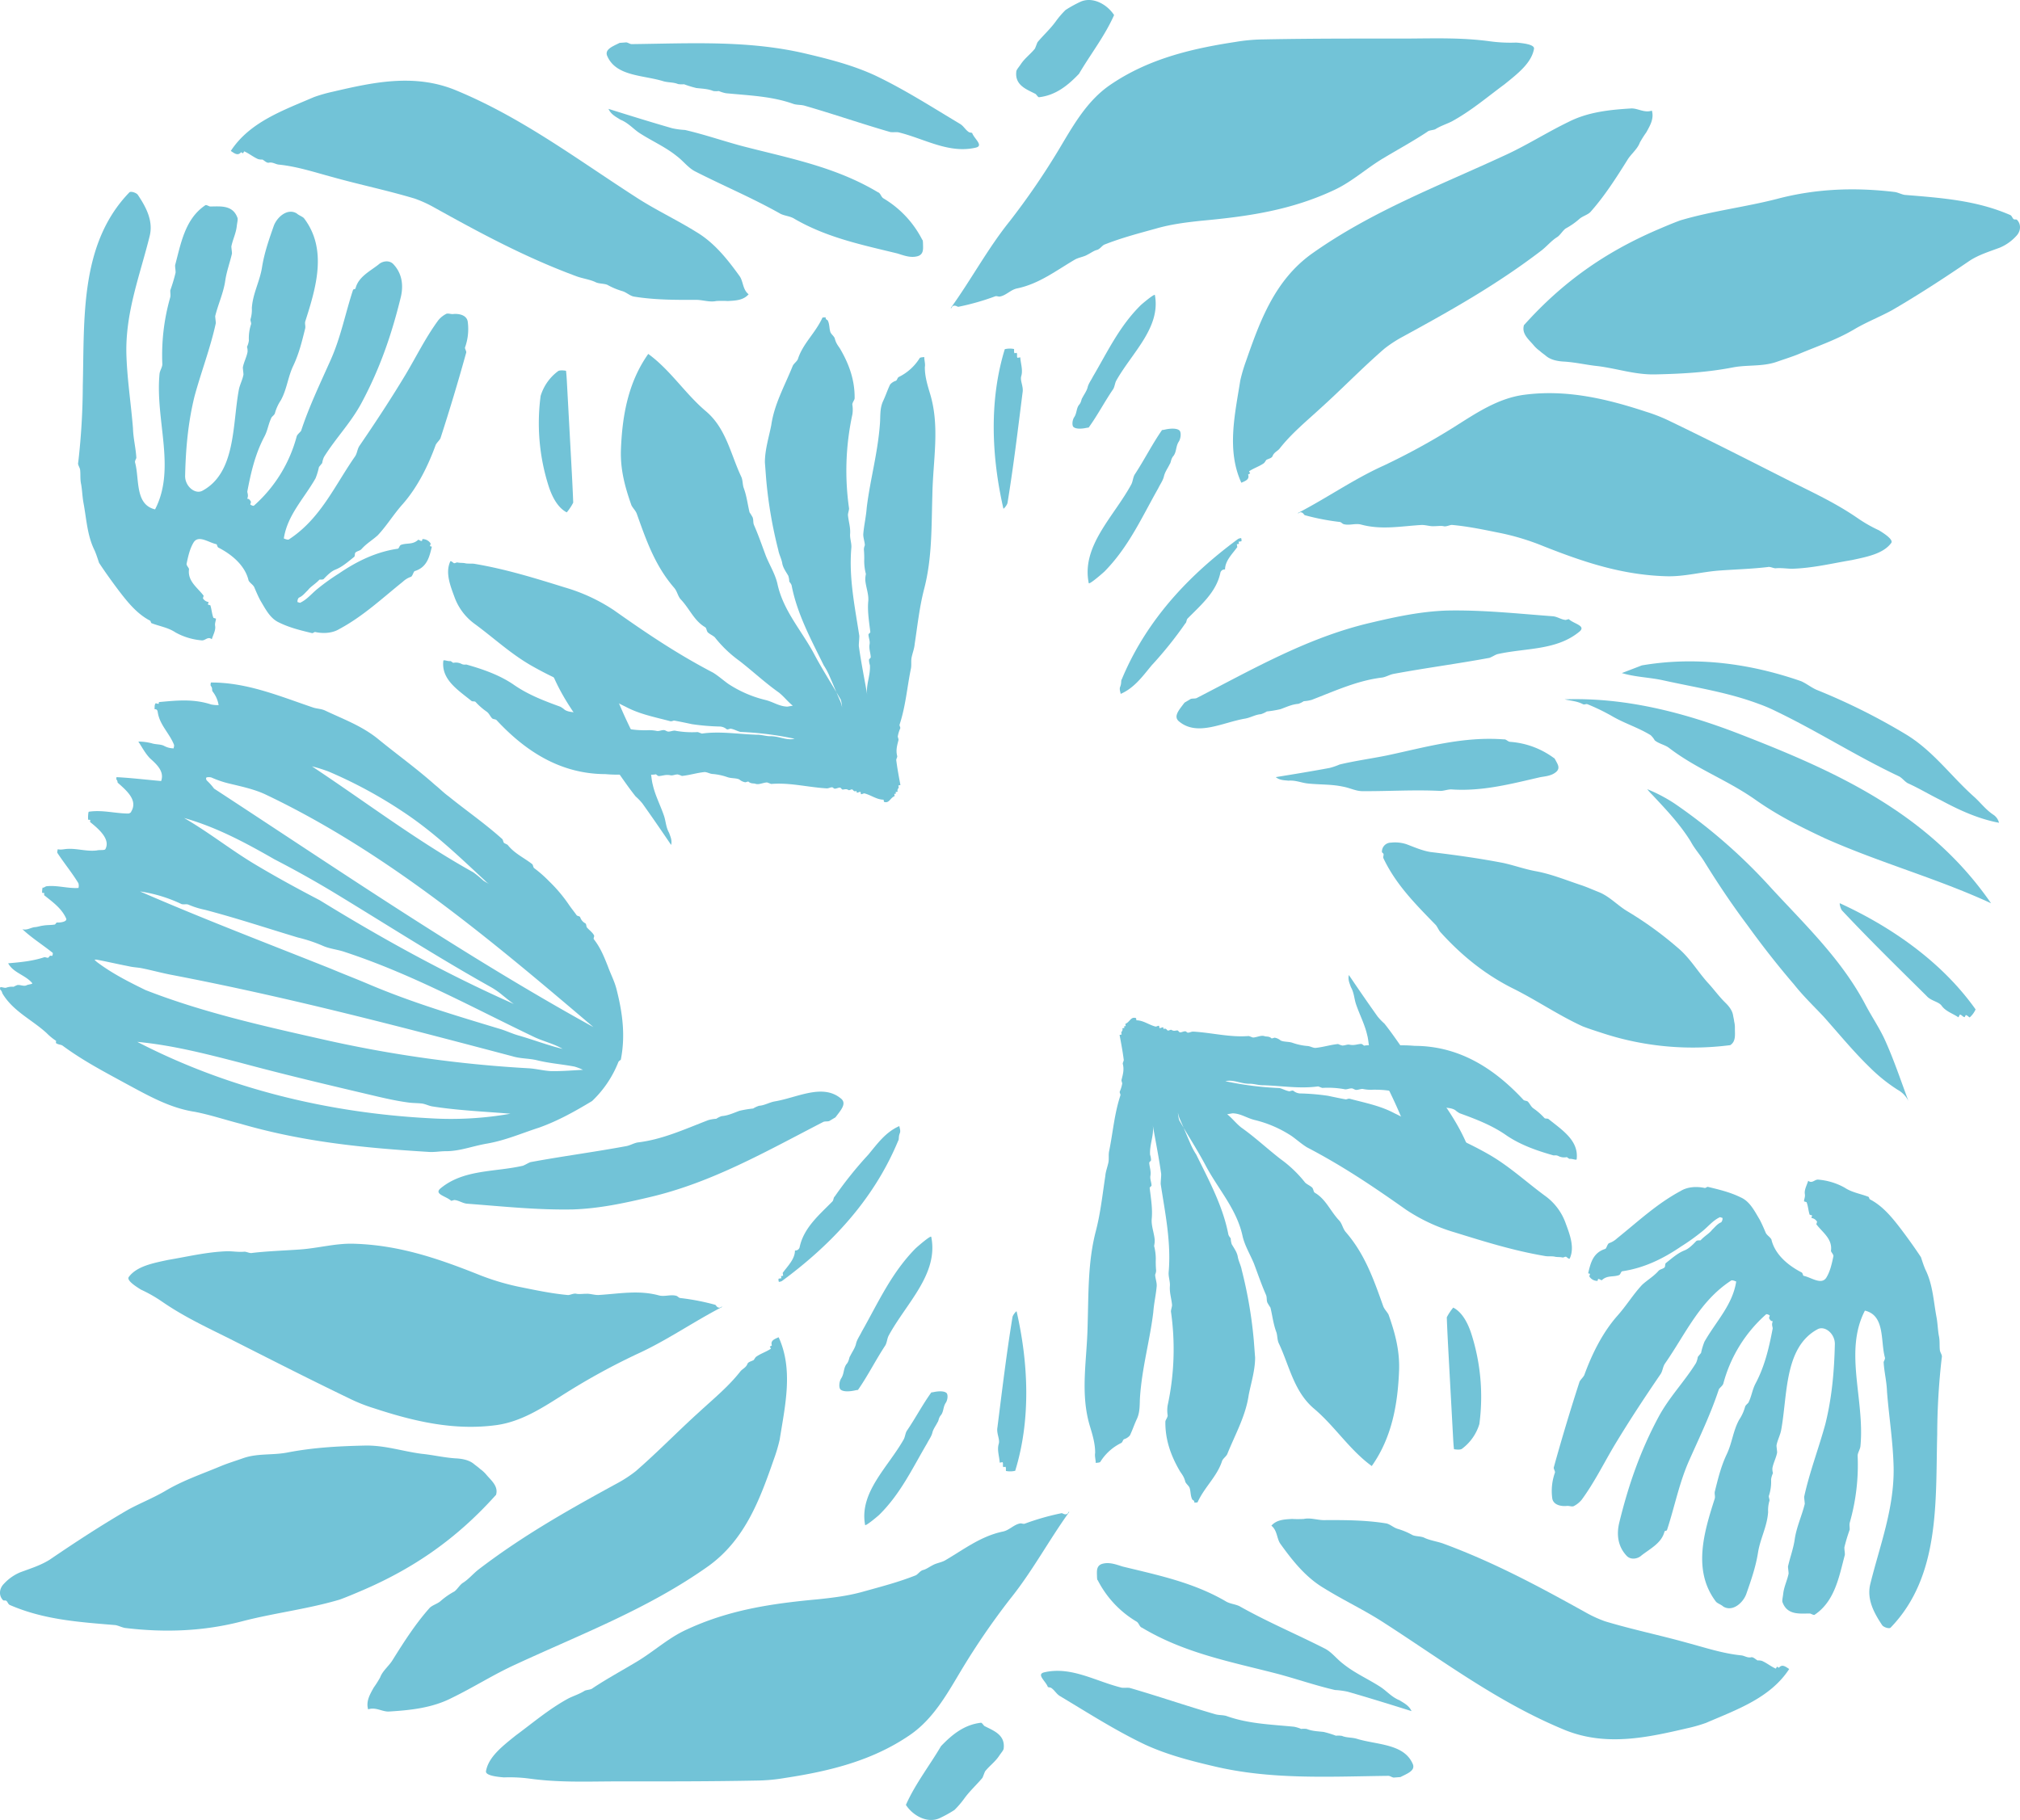
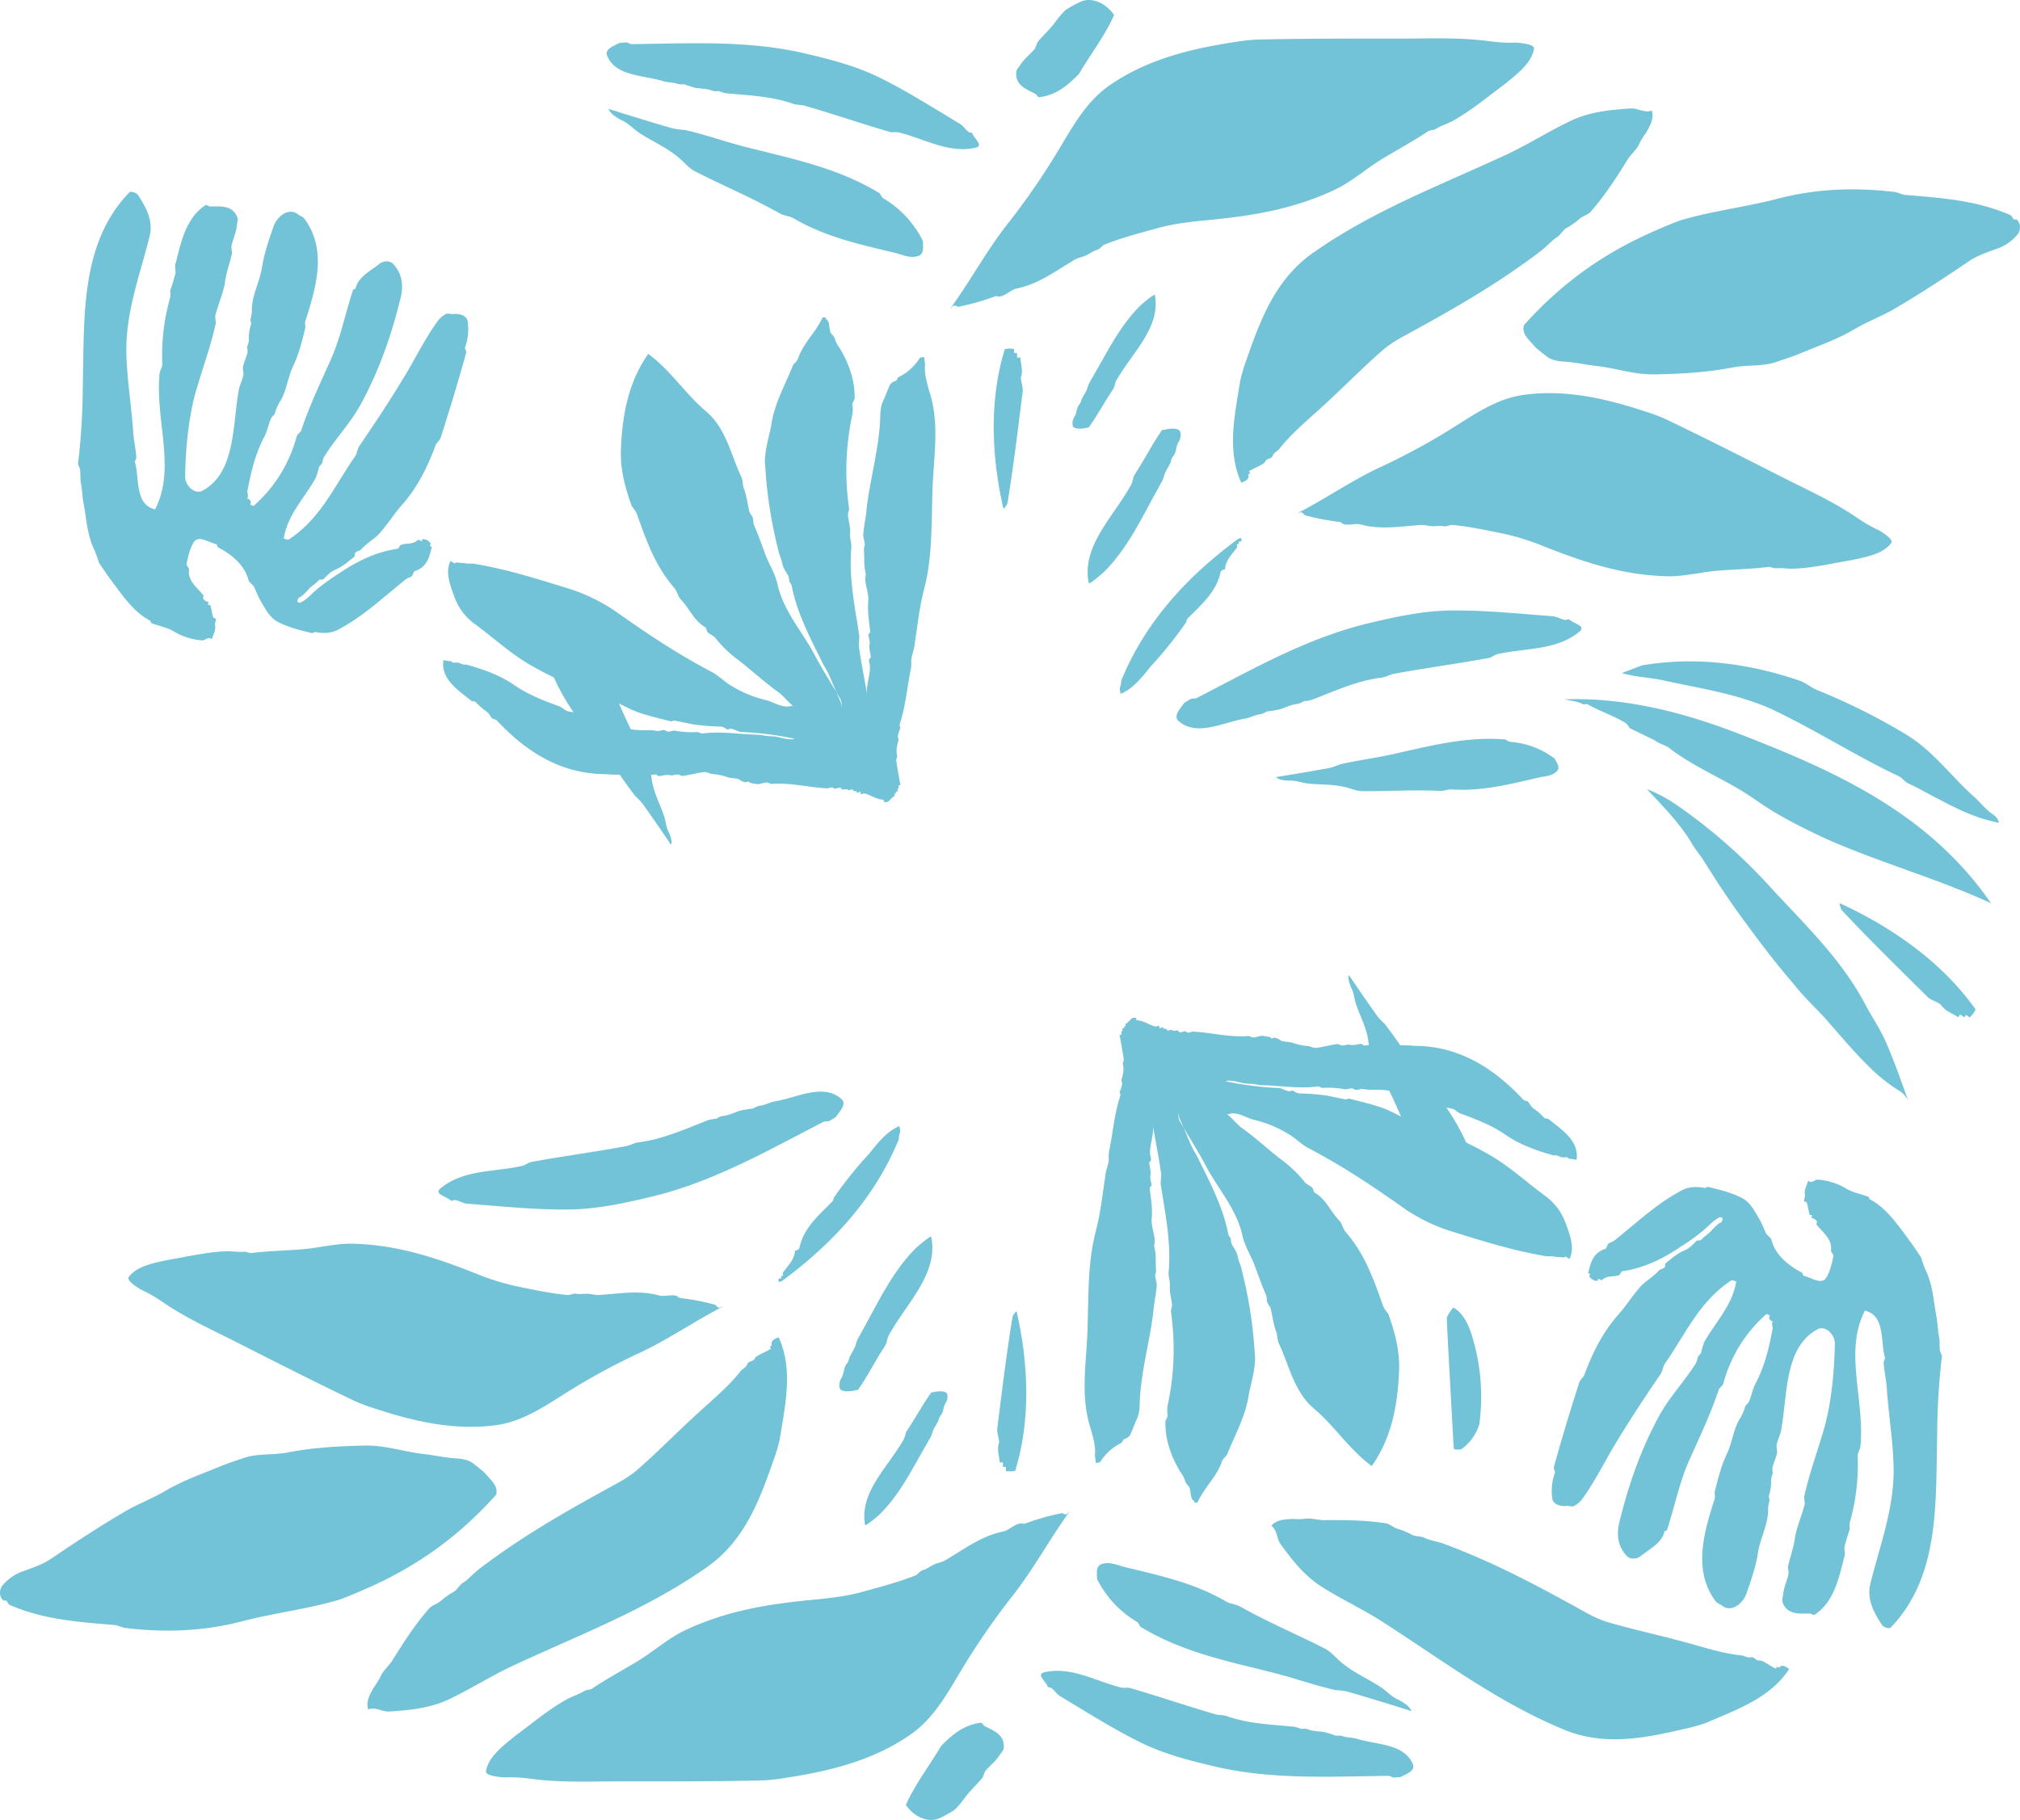
<svg xmlns="http://www.w3.org/2000/svg" height="818.061" viewBox="0 0 907.758 818.061" width="907.758">
  <clipPath id="a">
    <path d="m0 0h907.758v543.265h-907.758z" />
  </clipPath>
  <g fill="#72c3d7">
    <g clip-path="url(#a)">
-       <path d="m146.194 1360.706c-1.85-.882-3.782-.809-5.653-1.454-15.2-5.172-29.6-11.238-45.74-11.194a2.751 2.751 0 0 0 -.124 1.434c1.091 1.3.312 1.954.967 2.733a13.528 13.528 0 0 1 2.609 6.005 15.7 15.7 0 0 1 -3.346-.291c-7.959-2.616-15.492-1.825-23.5-1.077l-.062.717c-.5.2-1.413-.364-1.434-.125-.54.676-.384 1.653-.467 2.608 1.455-.114 1.351 1.082 1.528 1.819.977 5.382 5.228 9.121 7.2 14.109.2.5-.1 1.2-.145 1.673a9.124 9.124 0 0 1 -4.239-1.091c-1.611-.863-3.8-.571-5.673-1.215a25.2 25.2 0 0 0 -5.954-.757c1.7 2.555 2.931 5.07 5.134 7.428 2.9 2.659 6.713 5.88 5.124 10.317-6.691-.581-13.362-1.4-20.074-1.743l-.083.956a2.229 2.229 0 0 1 .592 1.5c4.25 3.74 9.176 8.021 6.091 13.05-.041.478-1.039.873-1.278.852-6.016-.041-11.648-1.733-17.747-.819-.239-.02-.426 2.13-.311 3.586l.956.082-.083.957c4.053 3.241 9.2 7.78 6.891 12.155-.3.7-2.431.271-3.907.624-4.624.563-8.822-1.006-13.425-.684-1.455.115-2.691.489-4.1.125-.041.479-.343 1.175-.145 1.674 3.191 4.852 6.464 8.748 9.416 13.578a3.769 3.769 0 0 1 .052 2.172c-4.842.3-9.518-1.308-14.38-.767-.738.177-1.278.852-1.735.571a8.047 8.047 0 0 0 -.208 2.39l.956.083-.083.956c4.053 3.24 7.908 5.983 9.924 10.493.593 1.5-2.815 1.922-4.249 1.8-.26.219-.54.676-.8.895-1.715.332-3.626.167-5.341.5-1.216.136-2.213.531-3.429.666-1.933.073-3.751 1.6-5.86.936 4.229 3.979 8.8 6.783 13.53 10.565.239.021.156.976-.124 1.434l-.956-.084c-.26.219-.54.676-.8.894-.5.2-1.413-.364-1.912-.165-5.205 1.715-10.546 2.214-16.126 2.692 2.276 4.292 7.731 5.247 10.787 8.883.436.519-1.735.571-2.493.987-1.257.614-2.629-.228-4.084-.114a10.528 10.528 0 0 0 -1.756.81 7.658 7.658 0 0 0 -3.408.427c-.738.177-1.891-.4-2.629-.228-.021.239-.062.716-.083.956a3.114 3.114 0 0 1 1.05 1.776c4.833 8.125 13.187 11.74 19.879 17.859a25.685 25.685 0 0 0 4.271 3.5l-.083.956c.894.8 2.348.685 3.024 1.226 9.28 6.825 18.725 11.739 28.15 16.89 10.121 5.454 19.983 11.125 31.152 12.817 6.868 1.319 13.654 3.593 20.719 5.411 28.419 8.246 55.881 10.871 84.382 12.622 2.39.207 5.081-.282 7.491-.313 6.494.082 12.24-2.309 18.837-3.422 8.312-1.446 15.574-4.668 23.253-7.13 8.6-3.058 16.25-7.354 23.938-11.992a48.769 48.769 0 0 0 11.862-17.648 3.624 3.624 0 0 1 1.039-.873c2.129-10.651.849-20.874-1.844-31.461-.884-3.689-2.547-6.723-3.909-10.452-1.777-4.49-3.357-8.478-6.392-12.354-.2-.5.343-1.174.145-1.673-.831-1.517-2.2-2.357-3.294-3.657-.2-.5-.135-1.215-.572-1.735a4.73 4.73 0 0 1 -2.4-2.857c-.437-.52-1.174-.343-1.611-.862-1.07-1.537-2.162-2.836-3.232-4.374a66.675 66.675 0 0 0 -9.166-10.908 55.712 55.712 0 0 0 -6.713-5.881c-.436-.52-.374-1.237-.811-1.756-3.835-2.981-8.012-4.789-11.046-8.664-.457-.281-1.154-.582-1.611-.862-.437-.519-.374-1.237-.811-1.756-8.043-7.2-15.775-12.446-24.1-19.187-2.265-1.642-4.032-3.48-6.058-5.1-8.719-7.74-16.886-13.505-26.1-21.047-7.212-5.682-15.151-8.539-23.245-12.372m47.405 183.24c-45.97-2.375-91.175-13.29-131.913-34.363 15.622 1.482 30.33 5.242 46.154 9.331 21.129 5.688 40.672 10.272 62.136 15.323 4.592 1.059 8.972 2.007 13.788 2.641 2.033.256 3.966.188 6 .444 1.5.245 2.983 1.027 4.481 1.272 11.765 1.849 23.452 2.3 35.127 3.291a153.515 153.515 0 0 1 -35.773 2.061m53.975-21.219c-3.43-.177-6.737-1.1-10.167-1.28a559.556 559.556 0 0 1 -92.122-12.928c-27.4-6.157-54.406-12.25-79.878-22.215-7.437-3.635-14.863-7.368-21.673-12.474a8.659 8.659 0 0 1 -1.243-1.167 3.082 3.082 0 0 1 1.053-.017c4.916.958 9.509 2.017 14.425 2.976 1.922.468 4.067.511 5.776.869 4.168.835 8.436 2 12.6 2.832 52.693 10.086 101.042 22.767 153.871 36.719 3.732 1.149 7.385.9 11.229 1.838 5.766 1.4 11.017 1.726 16.682 2.807a23.7 23.7 0 0 1 3.833 1.473c-4.726.225-9.563.663-14.39.565m5.246-9.98c-6.727-1.639-12.794-4.016-19.621-5.979-3.308-.925-5.855-2.265-9.163-3.19-20.582-6.214-39.779-11.971-59.033-20.2-5.319-2.254-10.962-4.408-16.281-6.662-29.024-11.575-57.533-22.441-85.8-34.747a65.348 65.348 0 0 1 18.69 5.7c.961.235 1.933-.068 2.894.167a38.726 38.726 0 0 0 7.676 2.41c14.515 3.836 27.2 8.065 41.7 12.437a66.859 66.859 0 0 1 11.3 3.771c3.084 1.351 6.726 1.639 9.922 2.778 30.483 10.064 57.113 24.877 85.274 38.326 4.146 1.909 8.526 2.857 12.448 5.19m-32.48-27.916a34.243 34.243 0 0 1 5.387 3.718c1.71 1.372 3.392 2.8 5.186 4.009-.649-.287-1.3-.578-1.943-.868-29.495-13.2-57.727-28.8-85.249-45.746-9.914-5.172-19.737-10.517-29.342-16.277-10.535-6.324-19.95-13.818-30.507-20.033-.384-.226-.767-.455-1.154-.678 14.549 4.1 27.7 11.165 40.684 18.618q13.5 6.97 26.555 14.835c23.424 14.212 46.513 29.06 70.383 42.422m46.306 18.111c-58.791-32.472-114.194-70.434-170.451-107.194a26.5 26.5 0 0 0 4.081 4.552c12.753 11.313 23.774 23.34 37.208 32.841-13.433-9.5-24.455-21.528-37.208-32.841a26.5 26.5 0 0 1 -4.081-4.552q-3.339-2.182-6.682-4.359 3.343 2.176 6.682 4.359a26.686 26.686 0 0 0 -3.263-3.645c-.313-.436-.515-1.083-.079-1.4a4.828 4.828 0 0 1 2.145.043 45.019 45.019 0 0 0 7.565 2.622c5.766 1.405 11.643 2.6 16.85 5.065 54.622 26.006 101.352 65.479 147.232 104.5m-85.267-96.59c13.657 9.077 24.812 19.821 36.816 31.009a6.068 6.068 0 0 0 2.027 1.4c.353.172.717.338 1.078.516-.356-.178-.716-.348-1.078-.516a17.928 17.928 0 0 1 -2.988-1.629 48.924 48.924 0 0 0 -4.538-3.741c-25.3-14.073-48.306-31.588-72.517-47.644a69.247 69.247 0 0 1 7.451 2.325 205.5 205.5 0 0 1 33.749 18.284" transform="translate(0 -1041.281)" />
-       <path d="m3130.119 1399.455c1.8 1.516 4.6 2.028 6.292 3.3 12.416 9.543 25.925 14.318 38.616 23.169 10.3 7.3 20.5 12.359 31.629 17.588 24.969 11.109 50.292 17.951 74.6 29.173-27.732-40.164-68.932-58.941-112.114-75.723-25.678-10.036-52.3-16.887-79.522-15.931 2.946.7 5.575.752 8.323 2.215.692.275 1.311-.278 2 0a91.375 91.375 0 0 1 11.233 5.469c5.7 3.27 11.268 4.883 17.075 8.394a9.337 9.337 0 0 1 1.868 2.346" transform="translate(-2386.51 -1066.683)" />
+       <path d="m3130.119 1399.455c1.8 1.516 4.6 2.028 6.292 3.3 12.416 9.543 25.925 14.318 38.616 23.169 10.3 7.3 20.5 12.359 31.629 17.588 24.969 11.109 50.292 17.951 74.6 29.173-27.732-40.164-68.932-58.941-112.114-75.723-25.678-10.036-52.3-16.887-79.522-15.931 2.946.7 5.575.752 8.323 2.215.692.275 1.311-.278 2 0c5.7 3.27 11.268 4.883 17.075 8.394a9.337 9.337 0 0 1 1.868 2.346" transform="translate(-2386.51 -1066.683)" />
      <path d="m3359.31 1670.75c-2.5-5.211-5.532-9.688-8.268-14.811-10.625-20.346-26.925-35.873-42.321-52.543a245.686 245.686 0 0 0 -43.576-38.151 70.028 70.028 0 0 0 -12.3-6.471 22.821 22.821 0 0 0 2.237 2.508c6.288 6.726 12.486 13.219 17.31 21.033 1.795 3.337 4.027 5.706 6.058 8.954 6.174 9.981 12.323 19.171 19.346 28.562 6.7 9.247 13.462 17.937 21.1 26.829 4.084 5.149 8.7 9.565 13.161 14.3 6.965 7.809 13.458 15.8 21.036 23.107a73.988 73.988 0 0 0 12.273 9.82 11.773 11.773 0 0 1 4.821 4.96c-3.512-9.411-6.662-18.957-10.88-28.1" transform="translate(-2512.594 -1204.043)" />
      <path d="m3331.039 1361.052c5.256 2.375 9.923 5.228 14.954 7.687 8.375 4.53 17.032 8.442 26.133 10.134a6.1 6.1 0 0 0 -2.338-3.476c-3.74-2.435-5.993-5.687-9.06-8.375-10.464-9.382-18.266-20.539-30.552-27.952a282.464 282.464 0 0 0 -40.11-19.986c-2.471-1.118-4.356-2.713-6.83-3.831-23.371-8.134-47.729-11.219-71.641-7.112-2.993 1.153-5.981 2.314-8.972 3.444 6.066 1.812 11.992 1.882 18.116 3.161 15.393 3.419 29.209 5.382 43.542 10.741a69.312 69.312 0 0 1 7.642 3.268c19.112 9.195 36.1 20.219 55.431 29.329 1.321.783 2.363 2.185 3.684 2.968" transform="translate(-2473.799 -1009.048)" />
      <path d="m2613.78 214.19c-9.9.588-19.555 1.64-28.256 6.084-9.755 4.718-18.879 10.595-28.76 15.081-29.521 13.69-59.714 25.041-86.792 44.315-16.582 12.049-23.139 30.357-29.357 48.18a72.163 72.163 0 0 0 -2.531 8.6c-2.465 15.527-6.171 31.439.473 45.981 1.77-.789 3.817-1.455 3.039-3.695l.927-.506c-.125-.232-.5-.927-.5-.927 1.959-1.369 4.53-2.169 6.488-3.539.466-.253.907-1.1 1.245-1.58 1.157-.632 2.571-.8 2.887-1.875.653-1.559 2.17-2.086 3.074-3.181 5.311-6.8 11.969-12.239 18.376-18.137 10.073-9.1 18.5-17.906 28.7-26.774a56.9 56.9 0 0 1 7.733-5.118c21.788-11.879 42.754-23.612 63.108-39.22 2.3-1.854 4.109-4.044 6.531-5.666 1.623-.885 2.614-2.929 4.11-4.045a33.3 33.3 0 0 0 6.109-4.234c1.6-1.475 4.068-1.917 5.312-3.5 6.132-6.952 11.17-14.81 16.311-23.026 1.56-2.654 4.551-4.887 5.627-7.879a47.644 47.644 0 0 1 2.907-4.593c1.666-3.013 3.563-6.152 2.49-9.776-3.267 1.18-6.3-1.075-9.249-.971" transform="translate(-1880.714 -165.444)" />
      <path d="m3122.463 451.449c3.48-1.223 6.549-2.152 9.676-3.436 8.617-3.617 16.906-6.38 24.791-11.031 5.463-3.247 11.305-5.521 16.917-8.561 12.107-7.019 23.775-14.659 35.3-22.506 4.076-2.575 8.677-3.97 13.34-5.718a20.966 20.966 0 0 0 7.24-5.125c2.187-2.171 2.376-5.411.352-7.393-.5-.267-.913.026-1.413-.241-.645-.474-.817-1.594-1.671-1.922-15.232-6.6-30.869-7.641-47.36-9.007-1.413-.242-2.913-1.043-4.326-1.285-17.992-2.167-35.55-1.534-53.068 3.106-14.451 3.71-29.1 5.387-43.463 9.657-3.688 1.369-7.024 2.8-10.358 4.228-23.55 10.153-42.371 23.478-59.42 42.378-.157.181-.317.354-.483.52a.288.288 0 0 1 .009.126c-1.017 3.825 2.36 6.4 4.47 8.945a14.623 14.623 0 0 0 2.67 2.456c.939.888 2.086 1.629 2.878 2.31 2.231 1.836 5.41 2.379 8.3 2.509 5.213.346 10.1 1.545 15.1 2.037 8.893 1.157 16.777 3.959 25.91 3.7 12.226-.273 23.246-.933 34.716-3.154 6.574-1.239 13.492-.238 19.9-2.6" transform="translate(-2323.728 -288.912)" />
      <path d="m2824.165 838.208a63.406 63.406 0 0 1 -9.442-5.369c-9.621-6.648-19.45-11.243-30.288-16.639-18.7-9.459-34.753-17.673-53.871-26.893a74.858 74.858 0 0 0 -11.106-4.414c-18.071-5.95-35.93-10.084-54.7-7.612-11.838 1.538-21.764 8.34-31.513 14.485a304.36 304.36 0 0 1 -31.776 17.4c-13.4 6.054-25.408 14.523-38.419 21.249.035.06.069.121.1.181l.833-.478c1.278-.181 1.667.979 2.114 1.276a104.6 104.6 0 0 0 15.864 3.067c.656.178 1.013.8 1.668.979 2.619.709 5.237-.515 7.854.194 9.17 2.484 18.092.683 27.2.161 1.934 0 3.691.648 5.3.556 1.934 0 3.422-.3 4.732.052 1.19.147 2.439-.57 3.51-.631 7.885.73 14.85 2.266 22.352 3.77a109.652 109.652 0 0 1 18.814 5.8c18.252 7.228 35.339 12.911 55.037 13.5 8.182.284 16-1.991 24.245-2.57 7.169-.518 14.25-.709 21.508-1.555.952-.27 2.172.413 3.363.559 2.886-.273 5.386.229 7.857.194 9.222-.313 17.7-2.411 26.533-3.884 6.9-1.47 14.128-2.851 17.72-7.677 1.1-1.46-2.922-4.131-5.484-5.7" transform="translate(-1979.775 -599.832)" />
-       <path d="m684.48 247.321c-5.617-7.809-11.481-15.171-19.635-20-8.924-5.548-18.47-9.977-27.269-15.748-26.522-17.091-51.478-35.946-81.31-48.141-18.47-7.341-36.871-3.221-54.7.925a69.5 69.5 0 0 0 -8.355 2.384c-14 6.029-28.961 11.242-37.432 24.227 1.563 1.041 3.171 2.372 4.6.574l.9.5.5-.895c2.138.9 4.126 2.587 6.264 3.483a5.421 5.421 0 0 0 1.939.2c1.119.622 1.988 1.691 3.033 1.393 1.616-.273 2.834.7 4.2.872 8.329.824 16.234 3.462 24.389 5.653 12.679 3.535 24.264 5.877 36.819 9.636a55.277 55.277 0 0 1 8.2 3.683c21.03 11.693 41.513 22.79 64.857 31.377 2.71.921 5.445 1.27 8.03 2.415 1.566.871 3.754.623 5.445 1.27a32.384 32.384 0 0 0 6.637 2.812c2.038.548 3.679 2.338 5.618 2.538 8.875 1.421 17.926 1.474 27.324 1.427 2.983-.1 6.365 1.2 9.373.526a46.164 46.164 0 0 1 5.271 0c3.331-.2 6.887-.271 9.3-3.03-2.66-2.065-2.385-5.719-4-8.082" transform="translate(-352.058 -123.122)" />
-       <path d="m2826.065 1686.208c-2.708-1.079-5.018-2.119-7.547-2.98-7.008-2.321-13.38-4.98-20.491-6.3-4.94-.9-9.6-2.585-14.518-3.687-10.856-2.107-21.771-3.618-32.707-4.928-3.764-.583-7.229-2.142-10.913-3.522a16.514 16.514 0 0 0 -6.971-.707 4.054 4.054 0 0 0 -4.051 4.218c.16.418.558.459.718.876.137.619-.343 1.375 0 2.012 5.641 11.843 14.414 20.582 23.525 29.958.716.878 1.192 2.133 1.909 3.011 9.587 10.633 20.371 19.375 33.213 25.708 10.531 5.295 20.124 11.9 30.9 16.82 2.907 1.1 5.634 1.98 8.363 2.861a130.339 130.339 0 0 0 57.391 5.622q.279-.04.558-.057a.236.236 0 0 1 .059-.082c2.593-1.749 1.92-5.038 1.984-7.647a11.5 11.5 0 0 0 -.316-2.85c-.1-1.015-.394-2.052-.512-2.869-.374-2.251-1.986-4.227-3.637-5.8-2.925-2.913-5.211-6.164-7.936-9.056-4.693-5.306-7.933-11.069-13.5-15.658a159.556 159.556 0 0 0 -22.311-16.15c-4.557-2.676-8.157-6.865-13.195-8.785" transform="translate(-2107.847 -1285.326)" />
      <path d="m2131.5 77.658a68.242 68.242 0 0 1 -11.656-.563c-12.45-1.7-24.1-1.334-37.111-1.244-22.52.013-41.893-.067-64.7.377a80.584 80.584 0 0 0 -12.789 1.161c-20.209 3.072-39.336 7.78-56.128 19.263-10.6 7.223-16.814 18.561-23.175 29.186a327.156 327.156 0 0 1 -22.01 32.108c-9.9 12.307-17.3 26.257-26.509 39.021l.186.123.566-.862c1.138-.794 2.074.129 2.646.2a112.335 112.335 0 0 0 16.7-4.763c.714-.148 1.36.277 2.074.129 2.855-.592 4.768-3.036 7.624-3.628 9.994-2.071 17.672-8.129 26.145-13.05 1.853-.942 3.854-1.171 5.348-2.039 1.853-.942 3.133-1.952 4.561-2.248 1.211-.437 2.062-1.73 3.059-2.309 7.913-3.129 15.335-5.039 23.255-7.239 6.849-1.978 13.563-2.811 20.85-3.576 21-1.933 40.144-4.782 59.313-13.78 7.981-3.7 14.374-9.679 21.991-14.236 6.621-3.978 13.316-7.6 19.862-11.934.782-.72 2.283-.659 3.5-1.1 2.634-1.663 5.274-2.4 7.624-3.628 8.689-4.779 15.8-10.9 23.549-16.606 5.9-4.759 12.157-9.593 13.257-15.963.344-1.933-4.807-2.54-8.027-2.8" transform="translate(-1450.178 -58.517)" />
      <path d="m2644.189 1467.922a37.566 37.566 0 0 0 -19.611-7.236c-1.066-.084-1.792-1.277-2.814-1.107-18.373-1.395-35.165 3.517-52.425 7.192-7.118 1.454-14.322 2.4-21.4 4.106a29.269 29.269 0 0 1 -4.473 1.537c-8.05 1.5-16.128 2.825-24.209 4.13 1.814 1.46 3.865 1.383 5.711 1.592 3.111-.257 5.67.892 8.356 1.232 5.627.636 10.827.292 16.284 1.483 2.985.552 5.585 1.957 8.484 2 12.106.079 23.017-.7 35.211-.105 1.832-.043 3.536-.855 5.412-.643 13.81.845 26.639-2.615 39.553-5.563 2.3-.386 5.158-.6 7.2-2.52 1.576-1.578.509-3.24-.259-4.688-.384-.725-.768-1.449-1.023-1.406" transform="translate(-1945.949 -1127.235)" />
      <path d="m2499.694 1209.775c-.042-.256-1.023.171-1.534.257-2.131-.169-3.667-1.49-5.8-1.659-16.24-1.227-31.5-2.88-47.486-2.572-11.765.39-22.931 2.783-34.31 5.475-28.087 6.538-52.546 20.62-78.2 33.848-.724.385-2.089.087-2.813.472-.844.529-1.758 1.048-2.675 1.605-2.535 3.371-5.373 6.391-2.177 8.67 8.187 6.517 19.48.159 29.452-1.509 2.3-.385 4.688-1.836 7.033-1.965a11.738 11.738 0 0 0 2.686-1.237 50.028 50.028 0 0 0 6.136-1.027c2.728-.983 5.156-2.177 8.014-2.391a9.966 9.966 0 0 0 2.428-1.195 17 17 0 0 0 3.58-.6c10.866-4.184 20.626-8.707 31.708-10.035 1.79-.3 3.452-1.365 5.241-1.666 14.28-2.651 28.685-4.534 42.964-7.185 1.236-.47 2.173-1.152 3.409-1.622 12.657-2.906 26.554-1.55 36.95-10.124 3.238-2.645-2.432-3.537-4.607-5.539" transform="translate(-1794.568 -931.368)" />
      <path d="m1342.547 273.858a45.833 45.833 0 0 0 -17.445-18.6c-1.117-.674-1.256-2.372-2.465-2.744-19.281-11.557-40.283-15.37-61.123-20.787-8.559-2.3-16.932-5.208-25.583-7.208a35.627 35.627 0 0 1 -5.723-.767c-9.6-2.763-19.137-5.726-28.667-8.715 1.18 2.584 3.462 3.62 5.363 4.857 3.534 1.418 5.7 4.07 8.442 5.907 5.792 3.767 11.653 6.232 16.956 10.511 2.953 2.232 5.024 5.186 8.164 6.814 13.164 6.7 25.491 11.813 38.471 19.115 2.024.953 4.326 1 6.255 2.255 14.607 8.464 30.492 11.7 46.192 15.532 2.721.837 5.954 2.163 9.232 1.185 2.582-.861 2.326-3.256 2.279-5.257-.023-1-.046-2-.348-2.093" transform="translate(-928.106 -166.098)" />
      <path d="m2719.2 2027.231a34.778 34.778 0 0 0 -1.609-19.274c-.348-.926.369-2-.174-2.792-6.021-15.948-16.711-28.1-26.548-41.135-4-5.4-7.613-11.068-11.814-16.33a27.023 27.023 0 0 1 -3.039-3.15c-4.405-6.161-8.68-12.413-12.936-18.677-.517 2.092.351 3.782.9 5.413 1.434 2.506 1.471 5.1 2.239 7.487 1.668 4.966 3.992 9.19 5.13 14.23.706 2.719.546 5.449 1.646 7.895 4.672 10.179 9.59 19.023 13.867 29.474.754 1.52 2.1 2.631 2.657 4.286 4.7 11.91 12.618 21.309 20.145 30.982 1.222 1.779 2.521 4.088 4.93 5.052 1.939.7 2.915-.841 3.83-2.052.456-.606.915-1.211.778-1.408" transform="translate(-2056.917 -1487.602)" />
      <path d="m1362.275 124.593c.07-.229-.917-.282-1.377-.423-1.692-1.023-2.415-2.751-4.109-3.774-12.928-7.741-24.869-15.43-38.219-21.8-9.894-4.549-20.124-7.194-30.654-9.679-25.943-6.223-52.009-4.7-78.711-4.385-.758.018-1.764-.794-2.522-.776-.917.089-1.889.139-2.877.221-3.5 1.738-7.092 3.062-5.394 6.27 4.075 8.783 16.05 8.2 24.991 10.95 2.064.635 4.639.423 6.631 1.287a10.81 10.81 0 0 0 2.734.088 46.042 46.042 0 0 0 5.5 1.693c2.663.317 5.167.335 7.619 1.34a9.152 9.152 0 0 0 2.505.018 15.7 15.7 0 0 0 3.209.987c10.723 1.04 20.67 1.339 30.388 4.83 1.606.494 3.421.3 5.026.793 12.91 3.72 25.609 8.128 38.519 11.848 1.216.123 2.275-.053 3.492.07 11.675 2.839 22.61 9.716 34.761 6.928 3.775-.847-.546-3.933-1.517-6.49" transform="translate(-925.354 -64.7)" />
      <path d="m2265.758 1062.863a3.856 3.856 0 0 0 -1.335.359q-4.592 3.38-8.969 6.973c-.366.526-.715 1.053-1.048 1.571.333-.518.682-1.044 1.048-1.571-18.454 15.155-33.816 33.293-43.281 56.056-.53.743-.052 1.645-.742 3.395-.476 1.061.055 2.281.215 3.235 6.1-2.655 9.805-7.854 13.886-12.788a173.86 173.86 0 0 0 15.156-18.888c.582-.425.424-1.379.954-2.122 6.146-6.26 13.038-11.992 14.836-20.8a1.967 1.967 0 0 1 2.065-1.327c0-3.924 3.392-7.107 5.51-10.078-.053-.317-.158-.955-.211-1.273l.954-.16q-.081-.477-.161-.955l1.273-.213a2.551 2.551 0 0 0 -.15-1.418" transform="translate(-1708.024 -820.987)" />
      <path d="m2182.071 868.029c.422-1.916 1.811-3.782 2.538-5.359.695-.933.423-1.916 1.474-3.477 1.709-1.849 1.2-4.46 2.6-6.648 1.05-1.561 1.2-4.46.267-5.154-1.238-1.033-4.155-.861-6.442-.334a9.834 9.834 0 0 1 -1.316.215c-4.464 6.4-7.852 13.264-12.332 20.073-.712 1.255-.81 3.188-1.522 4.443-7.856 14.451-22.424 27.586-19.086 44.231-.052.966 4.676-2.988 7.047-5.126 10.909-11.063 16.764-24.325 24.229-37.5.728-1.578 2.116-3.444 2.539-5.36" transform="translate(-1658.998 -653.968)" />
      <path d="m2124.635 623.922c-.4 1.666-1.637 3.274-2.3 4.64-.62.8-.4 1.666-1.335 3.012-1.522 1.589-1.115 3.875-2.374 5.764-.939 1.347-1.114 3.875-.31 4.495 1.067.92 3.614.813 5.619.387a8.589 8.589 0 0 1 1.152-.168c3.99-5.518 7.051-11.46 11.062-17.337.639-1.085.755-2.771 1.394-3.856 7.071-12.5 19.981-23.743 17.316-38.322.059-.843-4.126 2.538-6.228 4.369-9.685 9.493-14.993 20.982-21.7 32.374-.659 1.366-1.9 2.974-2.3 4.64" transform="translate(-1635.858 -449.868)" />
      <path d="m1972.618 690.467-.955.159c-.424-.583 0-1.962-.319-1.909a9.76 9.76 0 0 0 -4.052.1c-7.1 23.012-5.944 48.436-.625 71.653.053.318 1.7-1.592 1.855-2.6 2.746-16.812 4.646-32.827 6.757-49.533.529-2.705-1.222-5.355-.587-7.424.847-2.758-.322-5.833-.43-8.431l-1.271.213c-.426-.583.05-1.644-.373-2.227" transform="translate(-1515.755 -531.861)" />
      <path d="m3689.016 1835.272.493-.922c.779.02 1.682 1.29 1.847.982a10.563 10.563 0 0 0 2.583-3.537c-15.046-21.229-37.588-36.979-60.982-47.707-.307-.165.248 2.5 1.006 3.3 12.6 13.422 25.069 25.594 37.991 38.4 1.971 2.235 5.395 2.479 6.748 4.385 1.806 2.541 5.211 3.565 7.507 5.183.165-.307.494-.922.656-1.23.779.021 1.375 1.128 2.152 1.147" transform="translate(-2806.135 -1378.077)" />
      <path d="m1093.851 660.84c-1.154-3.8-2.351-7.849-2.291-11.861.277-1.3-.258-2.957-.267-4.456-.729.125-1.985.091-2.144.619a22.889 22.889 0 0 1 -9.316 8.355c-.687.368-.72 1.625-1.45 1.75a5.463 5.463 0 0 0 -2.462 1.674c-1.283 2.721-1.92 4.832-3.2 7.553-1.442 3.249-1.1 6.692-1.327 9.732-.942 13.417-4.405 25.267-5.959 38.039-.3 4.053-1.175 7.705-1.519 11.516-.194 1.784.627 3.643.677 5.386a5.2 5.2 0 0 0 -.436 1.825 43.579 43.579 0 0 1 .149 5.227 23.809 23.809 0 0 0 .76 5.871 11.1 11.1 0 0 0 -.269 2.8c.3 3.2 1.573 6.232 1.345 9.272-.462 4.581.374 9.439.926 14.1-.2.285-.646.611-.846.9.008 1.5.745 2.873.51 4.414-.395 2.068.426 3.928.517 5.913-.159.528-.645.611-.8 1.139a8.265 8.265 0 0 0 .418 2.429c.308 4.7-1.937 9.087-1.185 13.459-1.254-7.287-2.793-14.775-3.8-22.1-.009-1.5.227-3.04.219-4.54-2.014-13.158-4.757-26.192-3.572-39.651.151-2.027-.711-4.129-.559-6.156.227-3.041-.718-5.628-.977-8.585.076-1.013.436-1.826.512-2.84a119.555 119.555 0 0 1 1.479-42.27 13.973 13.973 0 0 0 -.023-4.5c.075-1.014.922-1.909 1.039-2.68.12-8.024-2.349-15.1-6.275-21.929-.736-1.374-1.917-2.421-2.578-4.808-.209-1.214-1.591-1.977-2.042-3.15-.536-1.659-.343-3.443-1.121-5.059-.084-.486-1.055-.319-1.021-1.575-.486.084-1.5.008-1.457.251-3.286 7.068-8.773 11.513-11.045 18.657-.562 1.1-1.692 1.792-2.254 2.888-3.679 9.137-8.3 17.184-9.665 26.673-1.066 5.435-2.86 11-2.87 16.75.217 2.713.392 5.184.609 7.9a198.623 198.623 0 0 0 5.433 31.577c.334 1.943 1.4 3.761 1.774 5.948.334 1.943 1.64 3.719 2.7 5.537a9.954 9.954 0 0 1 .459 2.672 5.229 5.229 0 0 1 1.021 1.575c2.458 12.832 8.677 24.267 14.453 36.027a31.419 31.419 0 0 1 2.578 4.808c1.113 2.524 2.077 4.846 3.094 7.239.665 1.12 1.328 2.246 1.986 3.391a16.062 16.062 0 0 1 .585 3.4 14.549 14.549 0 0 0 -1.07-3.317c-.527-1.195-1.02-2.342-1.5-3.474-3.3-5.561-6.642-10.888-9.708-16.6-5.608-10.79-14.165-19.821-16.782-32.125-1-4.331-3.406-8.167-5.13-12.372-1.85-4.934-3.372-9.424-5.423-14.072-.452-1.173-.133-2.228-.585-3.4a25.735 25.735 0 0 0 -1.39-2.262c-.87-3.6-1.254-7.287-2.652-11.048-.535-1.658-.342-3.442-1.121-5.059-4.712-9.943-6.718-21.6-15.795-29.294-9.361-7.893-15.941-18.515-25.947-25.8-9.05 12.812-11.726 27.778-12.293 43.381-.237 8.794 1.829 16.442 4.749 24.692.737 1.374 1.918 2.421 2.411 3.837 4.359 12.255 8.267 23.336 16.706 33.138 1.549 1.734 1.682 3.962 3.189 5.454 3.987 4.302 5.877 9.475 10.877 12.375.57.4.536 1.658 1.147 2.3.9.846 2.236 1.366 3.132 2.212a55 55 0 0 0 11.077 10.6c6.063 4.709 11.438 9.786 17.7 14.211 2.32 1.852 3.952 4.071 6.271 5.923l-2.429.418c-3.768-.1-6.373-2.154-10.025-3.026a52.817 52.817 0 0 1 -16.489-7.166c-2.278-1.609-4.354-3.5-6.874-5.07-16.213-8.464-29.795-17.631-44.6-28.089a80.18 80.18 0 0 0 -22.01-10.22c-13.474-4.184-26.421-8.208-40.333-10.566-1.3-.277-2.756-.026-4.3-.261-1.055-.319-2.269-.109-3.568-.386-.528-.16-1.173.452-1.7.292-.569-.4-1.465-1.248-1.624-.721-2.364 5.159.18 11.224 2.072 16.4a25.749 25.749 0 0 0 8.732 11.5c8.583 6.276 15.75 13.046 24.936 18.468a157.968 157.968 0 0 0 32.977 14.333c3.409.914 6.5 2.883 10.032 4.526 6.339 3.411 13.316 4.711 20.133 6.539.528.16 1.215-.209 1.7-.292 2.839.512 5.435 1.065 8.032 1.619a100.379 100.379 0 0 0 12.688 1.068 5.178 5.178 0 0 1 2.964 1.241c.528.159 1.214-.209 1.7-.293 1.541.235 3.207 1.2 4.505 1.476a143.482 143.482 0 0 1 24.288 3.073c-3.6.869-6.692-1.1-10.7-1.159-1.985.092-4.38-.747-6.366-.655-8.551-.279-16.541-1.655-24.6-.519-.528-.159-1.34-.52-1.868-.679a41.972 41.972 0 0 1 -9.849-.556c-1.055-.319-2.187.376-3.443.342-.77-.117-1.1-.561-1.867-.679-1.256-.034-2.387.661-3.443.342a17.5 17.5 0 0 0 -4.3-.261c-4.5.024-8.551-.279-12.856-2.039-5.686-2.523-11.44-2.533-17.168-5.3-2.194-1.123-4.581-.462-6.817-1.828a11.384 11.384 0 0 0 -1.993-1.408c-7.47-2.716-14.7-5.474-21.245-10.1-6.222-4.182-13.407-6.7-20.509-8.726-.812-.36-1.457.251-2.839-.512a5.658 5.658 0 0 0 -3.568-.386l-1.139-.8c-1.214.209-3.123-.713-3.283-.185-1.049 8.434 6.512 13.135 12.617 18.087.569.4 1.256.034 1.826.436a29.5 29.5 0 0 0 5.007 4.391c1.139.8 1.632 2.22 2.528 3.066.57.4 1.3.277 1.867.679 13.2 14.234 28.938 24.281 48.955 24.338a62.453 62.453 0 0 0 9.523.112c.971-.167 2.27.11 3.484-.1.771.117 1.34.52 2.11.637 1.256.034 2.387-.661 3.4-.585a11.5 11.5 0 0 0 4.254.018 3.711 3.711 0 0 0 1.139.8c1.742-.05 3.116-.786 5.185-.392 1.055.318 2.186-.376 3.443-.343a10.724 10.724 0 0 1 1.867.679c3.443-.342 6.76-1.413 10.2-1.755 1.256.034 2.4.838 3.652.872a26.8 26.8 0 0 1 6.49 1.384c1.868.679 3.811.344 5.436 1.065a5.639 5.639 0 0 0 2.722 1.282c.486-.084 1.416-.494 1.457-.251 1.181 1.047 2.353.6 3.165.956 1.583.478 3.4-.585 5.143-.635.528.16 1.34.52 1.867.679 8.384-.692 16.257 1.454 24.849 1.976 1.014.076 1.659-.536 2.672-.46l.854.6c1.013.076 1.658-.536 2.672-.46.285.2.611.645.9.846.77.118 1.658-.535 2.8.269.527.159 1.172-.452 1.7-.293.569.4.695 1.131 1.868.679.042.243.125.729.125.729.528.159 1.173-.452 1.7-.293.042.243.125.729.167.971.528.159 1.172-.452 1.7-.292 2.881.755 5.485 2.808 8.484 2.791l.167.972c2.395.838 2.706-1.716 4.808-2.578l-.167-.971.729-.126q-.062-.364-.125-.729l.972-.167c-.327-.444-.167-.971.436-1.826-.042-.243-.126-.729-.167-.971l.922-.159c-.7-3.725-1.409-7.49-1.873-11.182-.084-.486.52-1.34.436-1.826-.7-2.63-.065-4.741.53-7.094.159-.528-.209-1.214-.293-1.7a15.044 15.044 0 0 1 1.115-3.693c.159-.528-.452-1.173-.292-1.7 2.791-8.484 3.356-16.834 5.134-25.393.235-1.541-.016-3 .219-4.54.395-2.069 1.275-4.221 1.426-6.248 1.293-8.476 2.141-16.625 4.245-24.74 3.615-13.877 3.259-27.571 3.708-42.4.281-15.8 3.486-30.611-1.091-45.579" transform="translate(-675.944 -484.04)" />
      <path d="m312.305 538.158.339-1.128a4.227 4.227 0 0 0 -3.693-2.03l-.254.846c-.649.113-1.607-.79-1.691-.508-2.539 2.31-4.991 1.266-7.755 2.28-.733.394-.79 1.607-1.439 1.72-9.644 1.405-18.274 5.574-26.4 11.125a95.387 95.387 0 0 0 -9.393 6.706c-2.821 2.226-4.881 4.989-8.1 6.481l-1.128-.339a2.516 2.516 0 0 1 .593-1.974c1.748-.7 2.821-2.226 4.09-3.382 1.072-1.522 3.272-2.7 5.078-4.621.085-.282 1.212.057 1.946-.338 1.805-1.917 3.526-3.551 5.275-4.255 3.13-1.211 5.669-3.522 8.49-5.748.451-.479.141-1.495.593-1.974.818-.676 1.748-.7 2.567-1.38 2.341-2.678 4.908-4.058 7.447-6.369 4.062-4.312 7.166-9.527 11.313-14.121 6.573-7.553 11.23-16.913 14.759-26.61.621-1.043 1.439-1.719 2.06-2.762 4.179-12.884 7.992-25.57 11.607-38.623.169-.564-.7-1.749-.534-2.312a24.427 24.427 0 0 0 1.246-11.306c-.28-3.158-3.748-3.893-6.258-3.725-1.3.225-2.34-.4-3.356-.086a11.2 11.2 0 0 0 -3.639 2.9c-5.728 7.808-9.764 16.124-14.73 24.467-6.738 11.191-13.509 21.451-20.648 31.908-1.072 1.522-1.017 3.383-2.089 4.906-9.2 13.22-15.465 27.935-29.624 37.205-.451.479-2.34-.4-2.34-.4 1.64-10.573 9.06-17.872 14.28-27.062a31.819 31.819 0 0 0 1.525-5.075c.452-.479.988-1.24 1.439-1.719a9.857 9.857 0 0 1 .847-2.819c5.333-8.541 11.934-15.164 16.788-24.156 8.382-15.617 13.605-30.953 17.674-47.559 1.243-5.159.71-10.545-3.236-14.8-1.832-2.087-5.075-1.525-6.8.109-4.005 3.1-9.054 5.579-10.3 10.738-.085.282-1.015.31-1.1.592-3.5 10.628-5.508 21.4-10.138 31.688-4.714 10.572-9.625 20.776-13.211 31.687-.536.761-1.721 1.634-1.975 2.48a63.178 63.178 0 0 1 -19.188 31.12c-.085.282-1.212-.057-1.691-.509l.339-1.128c-.394-.733-.789-1.467-1.719-1.439.79-1.607-.083-2.792.086-3.355 1.611-8.43 3.5-16.775 7.737-24.724 1.5-2.932 1.694-5.638 3.19-8.57.451-.479 1.269-1.156 1.439-1.719a20.228 20.228 0 0 1 2.71-5.948c2.737-5.017 3.135-10.431 5.59-15.533 2.54-5.385 3.868-10.826 5.281-16.549.339-1.128-.253-2.228.086-3.356 4.857-15.139 10.025-32.336-.542-46.27-.676-.818-2.368-1.327-3.326-2.229-4.172-2.483-8.8 1.66-10.266 5.522-2.146 6.117-4.292 12.235-5.31 18.692s-4.122 11.671-4.577 18.3a14.949 14.949 0 0 1 -.595 5.047c-.169.564.422 1.664.253 2.228a20.326 20.326 0 0 0 -.99 7.387 9.865 9.865 0 0 1 -.847 2.819 6.232 6.232 0 0 1 .253 2.228c-.4 2.34-1.722 4.708-2.118 7.048.028.93.253 2.227.281 3.158-.4 2.34-1.722 4.708-2.118 7.048-2.884 15.732-1.315 37.106-16.347 45.191-3.3 1.775-7.979-2.09-7.751-6.94.288-12.209 1.337-23.882 4.246-35.61 3.022-11.08 7.087-21.539 9.546-32.788-.028-.931-.253-2.228-.28-3.158 1.328-5.441 3.783-10.544 4.547-16.154.622-4.117 2.09-7.979 2.994-12.01-.028-.931-.253-2.228-.28-3.158.65-3.186 2.061-5.836 2.429-9.107.142-1.494.65-3.186.256-3.919-2.225-5.894-8.062-4.881-12.348-4.94-.564-.17-1.607-.79-1.973-.593-9.223 6.143-11.033 17.279-13.632 26.949-.057 1.213.253 2.228.2 3.44a76.982 76.982 0 0 1 -2.372 7.894c-.057 1.212.253 2.228-.086 3.356a94.452 94.452 0 0 0 -3.483 30c-.142 1.495-1.129 2.734-1.271 4.229-1.984 20.921 7.508 42.524-2 60.875-9.191-2.147-6.93-13.763-9.013-21.151-.112-.649.424-1.41.593-1.974-.224-4.371-1.378-8.713-1.516-13.366-.9-11.335-2.724-22.643-2.973-34.09-.273-18.525 6.22-35.017 10.458-52.187 1.751-6.851-1.6-13.084-5.208-18.471-.591-1.1-3.411-1.947-3.947-1.186-22.314 23.111-20.1 56.665-20.878 86.863a309.608 309.608 0 0 1 -2.047 34.427c-.339 1.128.619 2.03.844 3.328.253 2.227-.059 4.286.476 6.6.45 2.594.533 5.385.983 7.98 1.434 7.5 1.656 14.945 5.121 21.826.2.492.394.978.575 1.462a.672.672 0 0 1 .11.3c.453 1.239.847 2.454 1.24 3.654 2.855 4.36 6.055 8.766 8.95 12.606 3.973 5.19 8.229 10.465 14.092 13.456.2.367.31 1.015.592 1.1 3.58 1.383 7.415 1.921 10.741 4.15a29.176 29.176 0 0 0 11.841 3.558c1.494.142 2.736-1.944 4.455-.505.593-1.974 1.835-4.059 1.5-6.005-.225-1.3.4-2.34.368-3.271l-1.128-.339c-.7-1.748-.76-3.61-1.379-5.64l-1.128-.339.339-1.128a3.558 3.558 0 0 1 -2.565-1.693l.339-1.128c-2.621-3.554-7.272-6.489-6.592-11.818.169-.564-1.071-1.551-1.1-2.482.735-3.468 1.469-6.935 3.247-9.782 2.229-3.326 6.711.172 10.179.907.282.085.309 1.015.789 1.467 5.863 2.992 12.064 7.929 13.668 14.866.592 1.1 1.917 1.805 2.508 2.905.9 2.115 1.8 4.23 2.789 6.064 2.254 3.751 4.338 8.066 8.4 9.9 4.82 2.37 9.7 3.529 14.857 4.772.282.084 1.1-.592 1.382-.507 3.75.819 7.838.511 10.856-1.348 10.633-5.719 18.785-13.413 28.517-21.246a10.183 10.183 0 0 1 3.751-2.255c.818-.676 1.044-2.453 1.693-2.565 5.443-1.746 6.517-6.341 7.59-10.937z" transform="translate(-119.095 -292.686)" />
      <path d="m2050.636 6.774c-3.3-5.028-9.769-8.365-15.091-5.988a54.919 54.919 0 0 0 -6.727 3.716 40.087 40.087 0 0 0 -4.407 5.138c-2.439 3.374-5.515 6.134-8.166 9.3-.4.84-.8 2.1-1.2 2.936-2.038 2.534-4.507 4.243-6.334 6.981-.809 1.263-2.037 2.534-2.022 3.366-.723 6.258 4.928 8.033 8.711 10.049.423.409 1.066 1.439 1.482 1.431 7.553-.846 13.082-5.378 17.985-10.53 5.192-8.833 11.623-17.028 15.765-26.4" transform="translate(-1549.979 -.003)" />
-       <path d="m1079.487 791.01c-.233-6.248-.571-12.494-.911-18.737q-.968-17.781-1.935-35.561c-.09-1.643-.187-3.312-.387-4.958-1.627-.286-3.1-.23-3.59.178a21.678 21.678 0 0 0 -7.821 11.135 92.92 92.92 0 0 0 3.612 40.575c1.494 4.621 4.037 9.668 8.126 11.752a18.472 18.472 0 0 0 1.519-2.023 18.95 18.95 0 0 0 1.388-2.362" transform="translate(-821.893 -565.091)" />
    </g>
    <g clip-path="url(#a)" transform="matrix(-1 0 0 -1 907.758 818.061)">
      <path d="m178.976 0c-9.9.588-19.555 1.64-28.255 6.084-9.756 4.718-18.879 10.594-28.761 15.081-29.522 13.694-59.714 25.045-86.792 44.318-16.583 12.049-23.139 30.357-29.357 48.181a72.044 72.044 0 0 0 -2.531 8.6c-2.465 15.522-6.171 31.436.473 45.976 1.77-.789 3.817-1.455 3.039-3.695l.927-.505c-.125-.232-.5-.927-.5-.927 1.959-1.369 4.529-2.169 6.488-3.539.465-.253.907-1.1 1.245-1.58 1.157-.632 2.571-.8 2.887-1.875.654-1.559 2.17-2.086 3.075-3.181 5.311-6.8 11.969-12.239 18.375-18.137 10.073-9.1 18.5-17.906 28.7-26.774a56.919 56.919 0 0 1 7.733-5.118c21.788-11.879 42.753-23.611 63.108-39.22 2.3-1.854 4.109-4.044 6.532-5.666 1.622-.885 2.614-2.928 4.109-4.045a33.312 33.312 0 0 0 6.11-4.234c1.6-1.475 4.068-1.917 5.312-3.5 6.132-6.952 11.169-14.81 16.31-23.026 1.561-2.654 4.551-4.887 5.628-7.879a47.523 47.523 0 0 1 2.907-4.593c1.662-3.009 3.562-6.146 2.486-9.772-3.266 1.18-6.3-1.075-9.249-.971" transform="translate(554.09 48.742)" />
      <path d="m114.125 77.419c3.481-1.223 6.549-2.152 9.677-3.436 8.616-3.617 16.906-6.38 24.792-11.031 5.462-3.247 11.3-5.52 16.916-8.56 12.107-7.019 23.776-14.659 35.3-22.506 4.074-2.575 8.677-3.97 13.339-5.718a20.956 20.956 0 0 0 7.24-5.125c2.187-2.171 2.377-5.41.353-7.393-.5-.267-.914.026-1.414-.241-.645-.474-.817-1.594-1.669-1.922-15.233-6.6-30.87-7.641-47.362-9.007-1.412-.242-2.912-1.043-4.325-1.285-17.995-2.167-35.553-1.533-53.072 3.105-14.45 3.71-29.1 5.387-43.463 9.657-3.689 1.369-7.023 2.8-10.359 4.228-23.549 10.155-42.369 23.479-59.417 42.379-.157.181-.318.354-.483.52a.316.316 0 0 1 .009.126c-1.017 3.825 2.36 6.4 4.47 8.945a14.6 14.6 0 0 0 2.67 2.456c.939.888 2.085 1.629 2.877 2.31 2.231 1.836 5.409 2.379 8.3 2.509 5.212.346 10.1 1.545 15.1 2.037 8.892 1.157 16.775 3.959 25.908 3.7 12.226-.273 23.247-.933 34.716-3.154 6.574-1.239 13.493-.238 19.9-2.6" transform="translate(684.609 85.118)" />
      <path d="m261.115 61.656a63.419 63.419 0 0 1 -9.441-5.369c-9.621-6.648-19.45-11.243-30.288-16.639-18.7-9.459-34.754-17.673-53.871-26.893a74.911 74.911 0 0 0 -11.106-4.414c-18.071-5.949-35.93-10.084-54.7-7.612-11.839 1.538-21.766 8.339-31.515 14.485a304.269 304.269 0 0 1 -31.775 17.4c-13.397 6.055-25.408 14.524-38.419 21.25l.1.181.833-.478c1.279-.181 1.668.979 2.115 1.276a104.568 104.568 0 0 0 15.866 3.067c.656.177 1.013.8 1.668.979 2.62.709 5.236-.515 7.855.194 9.169 2.484 18.092.683 27.2.161 1.934 0 3.692.648 5.3.556 1.934 0 3.422-.3 4.732.052 1.19.146 2.439-.57 3.51-.631 7.885.73 14.85 2.266 22.352 3.77a109.678 109.678 0 0 1 18.814 5.8c18.252 7.228 35.339 12.911 55.037 13.5 8.182.284 16-1.991 24.245-2.571 7.169-.518 14.25-.709 21.509-1.555.952-.27 2.172.413 3.362.56 2.886-.273 5.386.228 7.857.194 9.222-.313 17.7-2.411 26.532-3.884 6.9-1.47 14.129-2.851 17.72-7.677 1.1-1.46-2.922-4.131-5.483-5.7" transform="translate(583.275 176.72)" />
      <path d="m228.7 87.926c-5.616-7.809-11.481-15.171-19.635-20-8.924-5.548-18.47-9.977-27.269-15.748-26.523-17.091-51.478-35.946-81.31-48.141-18.471-7.337-36.871-3.218-54.699.927a69.516 69.516 0 0 0 -8.355 2.384c-14.001 6.03-28.962 11.243-37.432 24.228 1.563 1.041 3.171 2.372 4.6.574l.895.5.5-.895c2.138.9 4.126 2.587 6.264 3.483a5.422 5.422 0 0 0 1.939.2c1.119.622 1.988 1.691 3.033 1.393 1.616-.273 2.834.7 4.2.872 8.329.824 16.234 3.462 24.389 5.653 12.68 3.533 24.266 5.874 36.821 9.633a55.266 55.266 0 0 1 8.2 3.683c21.03 11.693 41.513 22.79 64.857 31.377 2.71.921 5.445 1.27 8.03 2.415 1.566.871 3.754.623 5.445 1.27a32.385 32.385 0 0 0 6.637 2.812c2.038.548 3.679 2.338 5.618 2.538 8.875 1.421 17.926 1.474 27.324 1.427 2.984-.1 6.365 1.2 9.373.526a46.15 46.15 0 0 1 5.271 0c3.331-.2 6.887-.271 9.3-3.03-2.66-2.065-2.385-5.719-4-8.082" transform="translate(103.722 36.273)" />
      <path d="m254.074 1.9a68.241 68.241 0 0 1 -11.656-.563c-12.451-1.698-24.101-1.331-37.112-1.237-22.519.013-41.893-.067-64.7.377a80.583 80.583 0 0 0 -12.789 1.161c-20.205 3.068-39.332 7.776-56.123 19.262-10.603 7.22-16.814 18.558-23.175 29.183a327.063 327.063 0 0 1 -22.01 32.108c-9.903 12.309-17.309 26.257-26.509 39.022l.186.123.566-.862c1.138-.794 2.074.129 2.646.2a112.336 112.336 0 0 0 16.7-4.763c.714-.148 1.359.277 2.074.129 2.856-.592 4.768-3.036 7.624-3.627 9.994-2.071 17.672-8.129 26.145-13.05 1.853-.942 3.854-1.171 5.347-2.039 1.853-.942 3.133-1.952 4.561-2.248 1.211-.437 2.061-1.73 3.058-2.309 7.913-3.129 15.335-5.039 23.254-7.239 6.849-1.978 13.564-2.811 20.85-3.576 21-1.933 40.144-4.782 59.313-13.78 7.981-3.7 14.374-9.679 21.992-14.236 6.62-3.978 13.316-7.6 19.862-11.934.781-.72 2.283-.659 3.5-1.1 2.634-1.663 5.274-2.4 7.624-3.628 8.689-4.779 15.8-10.9 23.549-16.606 5.9-4.759 12.157-9.593 13.257-15.963.345-1.933-4.807-2.54-8.027-2.8" transform="translate(427.247 17.239)" />
      <path d="m176.416 4.012c-.042-.256-1.022.171-1.534.257-2.131-.169-3.667-1.49-5.8-1.659-16.239-1.227-31.5-2.88-47.482-2.573-11.765.39-22.931 2.784-34.31 5.476-28.09 6.538-52.549 20.62-78.202 33.848-.725.385-2.089.087-2.813.471-.844.529-1.759 1.048-2.675 1.605-2.536 3.371-5.373 6.391-2.178 8.67 8.188 6.517 19.48.159 29.453-1.509 2.3-.385 4.688-1.836 7.032-1.965a11.739 11.739 0 0 0 2.686-1.233 50.1 50.1 0 0 0 6.136-1.027c2.728-.983 5.156-2.177 8.013-2.391a9.93 9.93 0 0 0 2.429-1.2 16.976 16.976 0 0 0 3.58-.6c10.867-4.182 20.626-8.706 31.708-10.034 1.789-.3 3.451-1.366 5.241-1.666 14.279-2.651 28.685-4.535 42.964-7.185 1.236-.47 2.173-1.152 3.409-1.622 12.658-2.906 26.554-1.55 36.95-10.124 3.238-2.645-2.432-3.537-4.608-5.539" transform="translate(528.71 274.396)" />
      <path d="m141.006 58.826a45.833 45.833 0 0 0 -17.445-18.6c-1.117-.674-1.256-2.372-2.466-2.744-19.281-11.562-40.283-15.375-61.123-20.792-8.559-2.3-16.932-5.208-25.583-7.208a35.649 35.649 0 0 1 -5.722-.767c-9.599-2.762-19.137-5.725-28.667-8.715 1.18 2.584 3.462 3.62 5.362 4.857 3.535 1.418 5.7 4.07 8.442 5.907 5.796 3.767 11.654 6.236 16.957 10.51 2.954 2.232 5.024 5.186 8.164 6.814 13.165 6.697 25.491 11.812 38.475 19.112 2.024.953 4.325 1 6.256 2.255 14.607 8.464 30.492 11.7 46.191 15.532 2.721.837 5.954 2.163 9.233 1.185 2.582-.861 2.326-3.256 2.279-5.257-.023-1-.047-2-.349-2.093" transform="translate(273.435 48.934)" />
      <path d="m56.279 101.357a34.779 34.779 0 0 0 -1.61-19.274c-.348-.926.369-2-.174-2.791-6.021-15.949-16.71-28.1-26.548-41.135-4-5.4-7.613-11.068-11.815-16.329a27.2 27.2 0 0 1 -3.039-3.15c-4.404-6.162-8.679-12.414-12.935-18.678-.516 2.092.351 3.782.9 5.412 1.433 2.507 1.471 5.102 2.242 7.488 1.669 4.966 3.992 9.19 5.129 14.231.706 2.719.546 5.449 1.647 7.894 4.668 10.175 9.586 19.022 13.863 29.475.755 1.52 2.1 2.631 2.658 4.286 4.7 11.91 12.618 21.309 20.145 30.981 1.222 1.779 2.521 4.088 4.93 5.052 1.939.7 2.915-.841 3.83-2.051.456-.606.914-1.211.778-1.408" transform="translate(606.002 438.272)" />
      <path d="m164.3 40.832c.07-.229-.917-.282-1.376-.423-1.693-1.023-2.415-2.751-4.109-3.774-12.928-7.741-24.869-15.43-38.22-21.8-9.894-4.549-20.123-7.194-30.654-9.679-25.941-6.219-52.012-4.7-78.714-4.38-.758.018-1.764-.793-2.527-.776-.913.089-1.884.14-2.872.221-3.495 1.738-7.093 3.062-5.394 6.27 4.075 8.783 16.05 8.2 24.991 10.95 2.064.635 4.639.423 6.631 1.287a10.813 10.813 0 0 0 2.734.088 46.042 46.042 0 0 0 5.5 1.693c2.663.317 5.167.335 7.619 1.34a9.15 9.15 0 0 0 2.5.018 15.709 15.709 0 0 0 3.209.987c10.723 1.04 20.67 1.339 30.388 4.83 1.606.494 3.421.3 5.026.793 12.91 3.72 25.609 8.128 38.519 11.848 1.216.123 2.275-.053 3.492.07 11.675 2.839 22.611 9.716 34.762 6.928 3.775-.847-.546-3.933-1.517-6.49" transform="translate(272.625 19.061)" />
      <path d="m54.521 0a3.864 3.864 0 0 0 -1.336.359q-4.591 3.38-8.969 6.973c-.366.527-.715 1.052-1.048 1.571.333-.519.682-1.044 1.048-1.571-18.455 15.156-33.816 33.293-43.281 56.056-.53.743-.052 1.645-.741 3.395-.476 1.061.055 2.281.215 3.235 6.1-2.655 9.806-7.855 13.886-12.788a173.94 173.94 0 0 0 15.155-18.888c.582-.425.424-1.379.954-2.122 6.146-6.261 13.038-11.992 14.836-20.8a1.967 1.967 0 0 1 2.066-1.32c0-3.924 3.392-7.108 5.51-10.078-.053-.318-.158-.955-.212-1.273l.954-.16q-.08-.477-.161-.955l1.274-.213a2.551 2.551 0 0 0 -.15-1.421" transform="translate(503.212 241.876)" />
      <path d="m34.3 21.392c.423-1.916 1.812-3.782 2.539-5.359.695-.933.423-1.916 1.473-3.477 1.71-1.849 1.2-4.46 2.605-6.648 1.049-1.561 1.2-4.46.267-5.154-1.234-1.033-4.151-.862-6.439-.334a9.828 9.828 0 0 1 -1.316.215c-4.463 6.398-7.851 13.265-12.329 20.073-.711 1.255-.81 3.188-1.521 4.443-7.859 14.449-22.427 27.586-19.09 44.231-.051.966 4.676-2.988 7.048-5.126 10.909-11.063 16.763-24.325 24.229-37.504.728-1.577 2.116-3.444 2.539-5.36" transform="translate(488.769 192.669)" />
      <path d="m6.826 41.516c-.4 1.666-1.638 3.274-2.3 4.64-.62.8-.4 1.666-1.335 3.012-1.518 1.59-1.112 3.876-2.37 5.765-.939 1.347-1.114 3.875-.31 4.495 1.066.92 3.614.813 5.619.387a8.551 8.551 0 0 1 1.151-.168c3.99-5.518 7.051-11.46 11.062-17.337.64-1.085.756-2.771 1.394-3.855 7.072-12.497 19.983-23.744 17.317-38.322.058-.843-4.126 2.538-6.228 4.369-9.685 9.498-14.993 20.982-21.705 32.374-.659 1.366-1.9 2.974-2.295 4.64" transform="translate(481.95 132.538)" />
      <path d="m10.3 1.913-.955.159c-.424-.583 0-1.962-.319-1.909a9.758 9.758 0 0 0 -4.053.1c-7.099 23.011-5.946 48.437-.628 71.651.054.318 1.7-1.592 1.855-2.6 2.746-16.814 4.647-32.827 6.757-49.532.529-2.705-1.222-5.355-.586-7.424.846-2.758-.322-5.833-.43-8.431l-1.271.213c-.426-.583.05-1.644-.373-2.227" transform="translate(446.567 156.694)" />
      <path d="m218.762 34.2c-1.155-3.8-2.351-7.849-2.291-11.861.277-1.3-.259-2.957-.267-4.456-.728.125-1.985.091-2.144.619a22.887 22.887 0 0 1 -9.316 8.356c-.686.368-.72 1.625-1.449 1.75a5.466 5.466 0 0 0 -2.463 1.674c-1.283 2.722-1.92 4.832-3.2 7.553-1.442 3.249-1.1 6.692-1.327 9.732-.942 13.417-4.405 25.267-5.959 38.039-.3 4.053-1.175 7.705-1.519 11.516-.194 1.784.627 3.643.677 5.386a5.2 5.2 0 0 0 -.436 1.825 43.6 43.6 0 0 1 .149 5.227 23.823 23.823 0 0 0 .76 5.871 11.107 11.107 0 0 0 -.269 2.8c.3 3.2 1.572 6.232 1.345 9.272-.462 4.581.374 9.439.925 14.1-.2.285-.645.612-.846.9.008 1.5.745 2.873.509 4.414-.395 2.068.426 3.928.517 5.913-.159.528-.645.611-.8 1.139a8.253 8.253 0 0 0 .418 2.429c.308 4.7-1.938 9.087-1.185 13.459-1.254-7.287-2.793-14.775-3.8-22.1-.008-1.5.227-3.04.219-4.539-2.014-13.158-4.757-26.192-3.572-39.651.151-2.027-.711-4.129-.559-6.156.227-3.04-.718-5.628-.977-8.585.076-1.014.436-1.826.512-2.839a119.55 119.55 0 0 1 1.479-42.27 13.969 13.969 0 0 0 -.024-4.5c.075-1.013.922-1.909 1.039-2.68.12-8.024-2.348-15.1-6.275-21.929-.737-1.374-1.917-2.421-2.578-4.808-.209-1.214-1.591-1.977-2.043-3.149-.535-1.659-.342-3.443-1.121-5.059-.084-.486-1.055-.319-1.021-1.575-.486.084-1.5.008-1.457.251-3.286 7.068-8.773 11.513-11.045 18.657-.562 1.1-1.692 1.792-2.254 2.889-3.68 9.137-8.3 17.184-9.666 26.673-1.066 5.435-2.859 11-2.87 16.75.217 2.713.392 5.184.609 7.9a198.661 198.661 0 0 0 5.434 31.577c.334 1.943 1.4 3.761 1.774 5.948.334 1.943 1.64 3.719 2.7 5.537a9.949 9.949 0 0 1 .459 2.672 5.228 5.228 0 0 1 1.022 1.575c2.458 12.832 8.677 24.267 14.453 36.027a31.426 31.426 0 0 1 2.578 4.808c1.113 2.525 2.077 4.846 3.094 7.239.664 1.12 1.328 2.246 1.986 3.391a16.086 16.086 0 0 1 .585 3.4 14.551 14.551 0 0 0 -1.071-3.317c-.527-1.195-1.019-2.342-1.5-3.474-3.3-5.561-6.642-10.888-9.708-16.605-5.608-10.789-14.165-19.821-16.782-32.125-1-4.331-3.406-8.167-5.131-12.372-1.85-4.934-3.372-9.423-5.423-14.072-.452-1.173-.133-2.228-.585-3.4a25.713 25.713 0 0 0 -1.39-2.262c-.87-3.6-1.254-7.287-2.652-11.048-.536-1.658-.342-3.442-1.121-5.059-4.712-9.943-6.718-21.6-15.795-29.294-9.361-7.893-15.941-18.515-25.947-25.8-9.05 12.812-11.726 27.778-12.293 43.381-.237 8.794 1.829 16.442 4.749 24.693.737 1.374 1.918 2.421 2.411 3.837 4.359 12.254 8.267 23.336 16.706 33.138 1.549 1.734 1.682 3.962 3.189 5.453 3.994 4.315 5.885 9.491 10.884 12.383.57.4.536 1.658 1.147 2.3.9.846 2.236 1.366 3.132 2.212a55.015 55.015 0 0 0 11.077 10.6c6.062 4.709 11.437 9.786 17.7 14.211 2.319 1.852 3.952 4.072 6.271 5.923l-2.429.418c-3.768-.1-6.373-2.154-10.025-3.027a52.812 52.812 0 0 1 -16.489-7.166c-2.278-1.609-4.354-3.5-6.874-5.07-16.213-8.464-29.794-17.631-44.6-28.089a80.177 80.177 0 0 0 -22.016-10.217c-13.474-4.184-26.422-8.208-40.333-10.566-1.3-.277-2.756-.026-4.3-.261-1.055-.319-2.269-.109-3.568-.386-.528-.16-1.173.452-1.7.292-.569-.4-1.465-1.248-1.624-.721-2.364 5.159.18 11.223 2.072 16.4a25.748 25.748 0 0 0 8.732 11.5c8.583 6.276 15.75 13.045 24.936 18.467a157.976 157.976 0 0 0 32.978 14.321c3.409.914 6.5 2.883 10.032 4.526 6.339 3.411 13.316 4.711 20.133 6.539.528.159 1.215-.209 1.7-.292 2.839.511 5.435 1.065 8.032 1.619a100.369 100.369 0 0 0 12.688 1.068 5.178 5.178 0 0 1 2.965 1.241c.528.159 1.215-.209 1.7-.293 1.541.235 3.207 1.2 4.505 1.476a143.48 143.48 0 0 1 24.288 3.073c-3.6.869-6.692-1.1-10.7-1.159-1.985.092-4.38-.747-6.365-.655-8.551-.279-16.541-1.655-24.6-.519-.528-.159-1.34-.52-1.867-.679a41.963 41.963 0 0 1 -9.849-.556c-1.055-.319-2.187.376-3.443.342-.77-.117-1.1-.561-1.867-.679-1.256-.034-2.387.661-3.442.342a17.478 17.478 0 0 0 -4.3-.261c-4.5.024-8.551-.279-12.856-2.039-5.686-2.523-11.44-2.533-17.168-5.3-2.194-1.123-4.581-.462-6.817-1.828a11.388 11.388 0 0 0 -1.993-1.408c-7.47-2.716-14.7-5.474-21.245-10.1-6.222-4.181-13.407-6.7-20.509-8.726-.812-.361-1.457.251-2.839-.512a5.658 5.658 0 0 0 -3.568-.386l-1.139-.8c-1.214.209-3.124-.713-3.283-.186-1.049 8.434 6.512 13.135 12.616 18.087.569.4 1.256.034 1.826.436a29.5 29.5 0 0 0 5.007 4.39c1.139.8 1.632 2.22 2.529 3.066.569.4 1.3.277 1.867.679 13.2 14.234 28.937 24.281 48.955 24.338a62.47 62.47 0 0 0 9.523.112c.971-.167 2.27.109 3.484-.1.771.117 1.34.52 2.11.637 1.256.034 2.388-.661 3.4-.585a11.506 11.506 0 0 0 4.254.018 3.718 3.718 0 0 0 1.139.8c1.742-.05 3.116-.786 5.185-.392 1.055.319 2.186-.376 3.442-.343a10.729 10.729 0 0 1 1.867.679c3.443-.342 6.759-1.413 10.2-1.755 1.256.034 2.4.838 3.652.872a26.808 26.808 0 0 1 6.49 1.384c1.868.679 3.811.344 5.436 1.065a5.638 5.638 0 0 0 2.722 1.282c.485-.084 1.416-.494 1.457-.251 1.181 1.047 2.354.6 3.165.956 1.583.478 3.4-.586 5.143-.635.528.16 1.34.52 1.867.679 8.384-.692 16.256 1.454 24.849 1.976 1.014.076 1.659-.535 2.672-.46l.854.6c1.014.075 1.659-.536 2.672-.46.285.2.611.645.9.846.77.118 1.658-.535 2.8.269.527.159 1.173-.452 1.7-.293.569.4.695 1.131 1.867.679.042.243.125.729.125.729.528.159 1.173-.452 1.7-.293l.167.971c.528.159 1.173-.452 1.7-.292 2.881.755 5.485 2.808 8.484 2.791l.167.972c2.395.838 2.706-1.716 4.809-2.578-.042-.243-.126-.729-.168-.971l.729-.126-.125-.729.972-.167c-.327-.444-.167-.971.436-1.826-.042-.243-.126-.729-.167-.972l.922-.159c-.7-3.725-1.409-7.49-1.873-11.182-.084-.486.52-1.34.436-1.826-.7-2.63-.065-4.741.531-7.094.159-.528-.209-1.215-.292-1.7a15.042 15.042 0 0 1 1.115-3.693c.159-.528-.452-1.173-.293-1.7 2.791-8.484 3.356-16.834 5.134-25.393.235-1.541-.016-3 .219-4.54.395-2.069 1.275-4.221 1.426-6.248 1.292-8.476 2.141-16.625 4.246-24.74 3.615-13.877 3.259-27.571 3.707-42.4.282-15.8 3.486-30.611-1.091-45.579" transform="translate(199.145 142.605)" />
      <path d="m158.123 159.242.339-1.128a4.227 4.227 0 0 0 -3.693-2.032l-.254.846c-.649.113-1.607-.79-1.692-.508-2.539 2.31-4.991 1.266-7.755 2.28-.733.394-.79 1.607-1.439 1.719-9.644 1.405-18.274 5.574-26.4 11.125a95.367 95.367 0 0 0 -9.392 6.706c-2.821 2.226-4.881 4.989-8.1 6.481l-1.128-.339a2.516 2.516 0 0 1 .593-1.974c1.748-.7 2.821-2.226 4.09-3.382 1.072-1.522 3.272-2.7 5.078-4.621.085-.282 1.212.057 1.946-.337 1.805-1.917 3.526-3.551 5.275-4.255 3.13-1.211 5.669-3.522 8.49-5.748.451-.479.142-1.495.593-1.974.818-.676 1.748-.7 2.567-1.38 2.341-2.678 4.908-4.058 7.447-6.369 4.062-4.312 7.166-9.527 11.313-14.121 6.573-7.553 11.23-16.912 14.759-26.61.621-1.043 1.439-1.719 2.06-2.762 4.179-12.884 7.992-25.57 11.607-38.623.169-.564-.7-1.749-.534-2.312a24.427 24.427 0 0 0 1.246-11.306c-.28-3.158-3.748-3.893-6.258-3.725-1.3.225-2.34-.4-3.356-.086a11.2 11.2 0 0 0 -3.639 2.9c-5.728 7.808-9.764 16.124-14.73 24.467-6.744 11.191-13.516 21.451-20.655 31.908-1.072 1.522-1.017 3.383-2.089 4.906-9.2 13.22-15.465 27.935-29.624 37.205-.451.479-2.34-.4-2.34-.4 1.64-10.573 9.06-17.872 14.28-27.062a31.83 31.83 0 0 0 1.525-5.075c.452-.479.988-1.24 1.439-1.719a9.86 9.86 0 0 1 .847-2.819c5.333-8.541 11.934-15.164 16.788-24.156 8.382-15.617 13.605-30.953 17.674-47.559 1.243-5.16.71-10.545-3.236-14.8-1.832-2.087-5.075-1.525-6.8.109-4.005 3.1-9.054 5.579-10.3 10.738-.085.282-1.015.31-1.1.592-3.5 10.628-5.508 21.4-10.138 31.688-4.714 10.572-9.625 20.776-13.211 31.687-.536.761-1.721 1.634-1.975 2.48a63.177 63.177 0 0 1 -19.188 31.12c-.085.282-1.212-.057-1.692-.508l.339-1.128c-.394-.733-.789-1.467-1.719-1.439.79-1.607-.083-2.792.086-3.355 1.611-8.43 3.5-16.775 7.737-24.724 1.5-2.932 1.694-5.638 3.19-8.57.451-.479 1.269-1.156 1.439-1.719a20.226 20.226 0 0 1 2.71-5.948c2.737-5.017 3.135-10.431 5.59-15.533 2.54-5.385 3.868-10.826 5.281-16.549.339-1.128-.253-2.228.086-3.356 4.857-15.139 10.025-32.336-.542-46.27-.676-.818-2.368-1.326-3.326-2.229-4.172-2.483-8.8 1.66-10.266 5.522-2.146 6.117-4.292 12.235-5.31 18.692s-4.106 11.67-4.556 18.297a14.949 14.949 0 0 1 -.595 5.047c-.169.564.422 1.664.253 2.228a20.325 20.325 0 0 0 -.99 7.387 9.864 9.864 0 0 1 -.847 2.819 6.232 6.232 0 0 1 .253 2.227c-.4 2.34-1.722 4.708-2.118 7.048.028.93.253 2.227.281 3.158-.4 2.34-1.722 4.708-2.118 7.048-2.884 15.732-1.315 37.106-16.347 45.191-3.3 1.775-7.979-2.09-7.751-6.94.288-12.209 1.337-23.882 4.246-35.61 3.022-11.08 7.087-21.539 9.546-32.788-.028-.931-.253-2.228-.28-3.158 1.328-5.441 3.783-10.544 4.547-16.154.622-4.117 2.09-7.979 2.994-12.01-.028-.931-.253-2.227-.28-3.158.65-3.186 2.061-5.836 2.429-9.107.142-1.494.65-3.186.256-3.919-2.225-5.894-8.062-4.882-12.348-4.94-.564-.17-1.607-.79-1.973-.593-9.228 6.142-11.038 17.279-13.637 26.948-.057 1.213.253 2.228.2 3.44a76.994 76.994 0 0 1 -2.372 7.894c-.057 1.213.253 2.228-.086 3.355a94.452 94.452 0 0 0 -3.483 30c-.142 1.494-1.129 2.734-1.271 4.229-1.984 20.921 7.508 42.524-2 60.875-9.191-2.147-6.93-13.763-9.013-21.151-.112-.649.424-1.41.593-1.974-.224-4.371-1.378-8.713-1.516-13.366-.9-11.335-2.724-22.643-2.973-34.09-.273-18.526 6.22-35.017 10.458-52.187 1.742-6.849-1.608-13.084-5.214-18.472-.592-1.099-3.411-1.947-3.944-1.186-22.318 23.109-20.106 56.666-20.882 86.863a309.592 309.592 0 0 1 -2.046 34.427c-.339 1.128.619 2.03.844 3.328.253 2.227-.058 4.286.476 6.6.45 2.594.533 5.385.983 7.98 1.434 7.5 1.656 14.945 5.121 21.826.2.492.394.978.575 1.462a.672.672 0 0 1 .11.3c.453 1.239.847 2.454 1.24 3.654 2.855 4.36 6.055 8.766 8.95 12.606 3.973 5.19 8.229 10.465 14.092 13.456.2.367.31 1.015.592 1.1 3.58 1.383 7.415 1.921 10.741 4.15a29.179 29.179 0 0 0 11.841 3.557c1.494.142 2.736-1.944 4.455-.505.593-1.974 1.835-4.059 1.5-6.005-.225-1.3.4-2.34.368-3.27l-1.128-.339c-.7-1.748-.76-3.61-1.379-5.64l-1.128-.339.339-1.128a3.558 3.558 0 0 1 -2.565-1.693l.339-1.128c-2.621-3.554-7.272-6.489-6.592-11.818.169-.564-1.071-1.551-1.1-2.482.735-3.468 1.469-6.935 3.247-9.782 2.229-3.326 6.711.172 10.179.907.282.085.309 1.015.789 1.467 5.863 2.992 12.064 7.929 13.668 14.866.592 1.1 1.917 1.805 2.508 2.905.9 2.115 1.8 4.23 2.789 6.064 2.254 3.751 4.338 8.066 8.4 9.9 4.82 2.37 9.7 3.529 14.857 4.772.282.084 1.1-.592 1.382-.507 3.75.819 7.838.511 10.856-1.348 10.633-5.719 18.785-13.413 28.517-21.246a10.186 10.186 0 0 1 3.748-2.251c.818-.676 1.044-2.452 1.693-2.565 5.443-1.746 6.517-6.341 7.59-10.937z" transform="translate(35.087 86.229)" />
      <path d="m44.007 6.77c-3.297-5.028-9.77-8.364-15.091-5.987a54.9 54.9 0 0 0 -6.727 3.717 40.073 40.073 0 0 0 -4.407 5.138c-2.439 3.374-5.515 6.134-8.166 9.3-.4.84-.8 2.1-1.2 2.936-2.038 2.534-4.507 4.243-6.333 6.981-.808 1.264-2.035 2.534-2.02 3.367-.723 6.258 4.929 8.033 8.711 10.049.424.409 1.066 1.439 1.483 1.431 7.553-.846 13.082-5.378 17.985-10.53 5.192-8.833 11.622-17.028 15.765-26.4" transform="translate(456.649)" />
      <path d="m15.45 59.434c-.233-6.248-.571-12.494-.911-18.738q-.968-17.78-1.939-35.56c-.09-1.643-.187-3.312-.387-4.958-1.627-.286-3.1-.23-3.59.178a21.675 21.675 0 0 0 -7.818 11.136 92.919 92.919 0 0 0 3.612 40.574c1.493 4.622 4.037 9.669 8.126 11.752a18.543 18.543 0 0 0 1.519-2.018 19.009 19.009 0 0 0 1.388-2.362" transform="translate(242.144 166.485)" />
    </g>
  </g>
</svg>